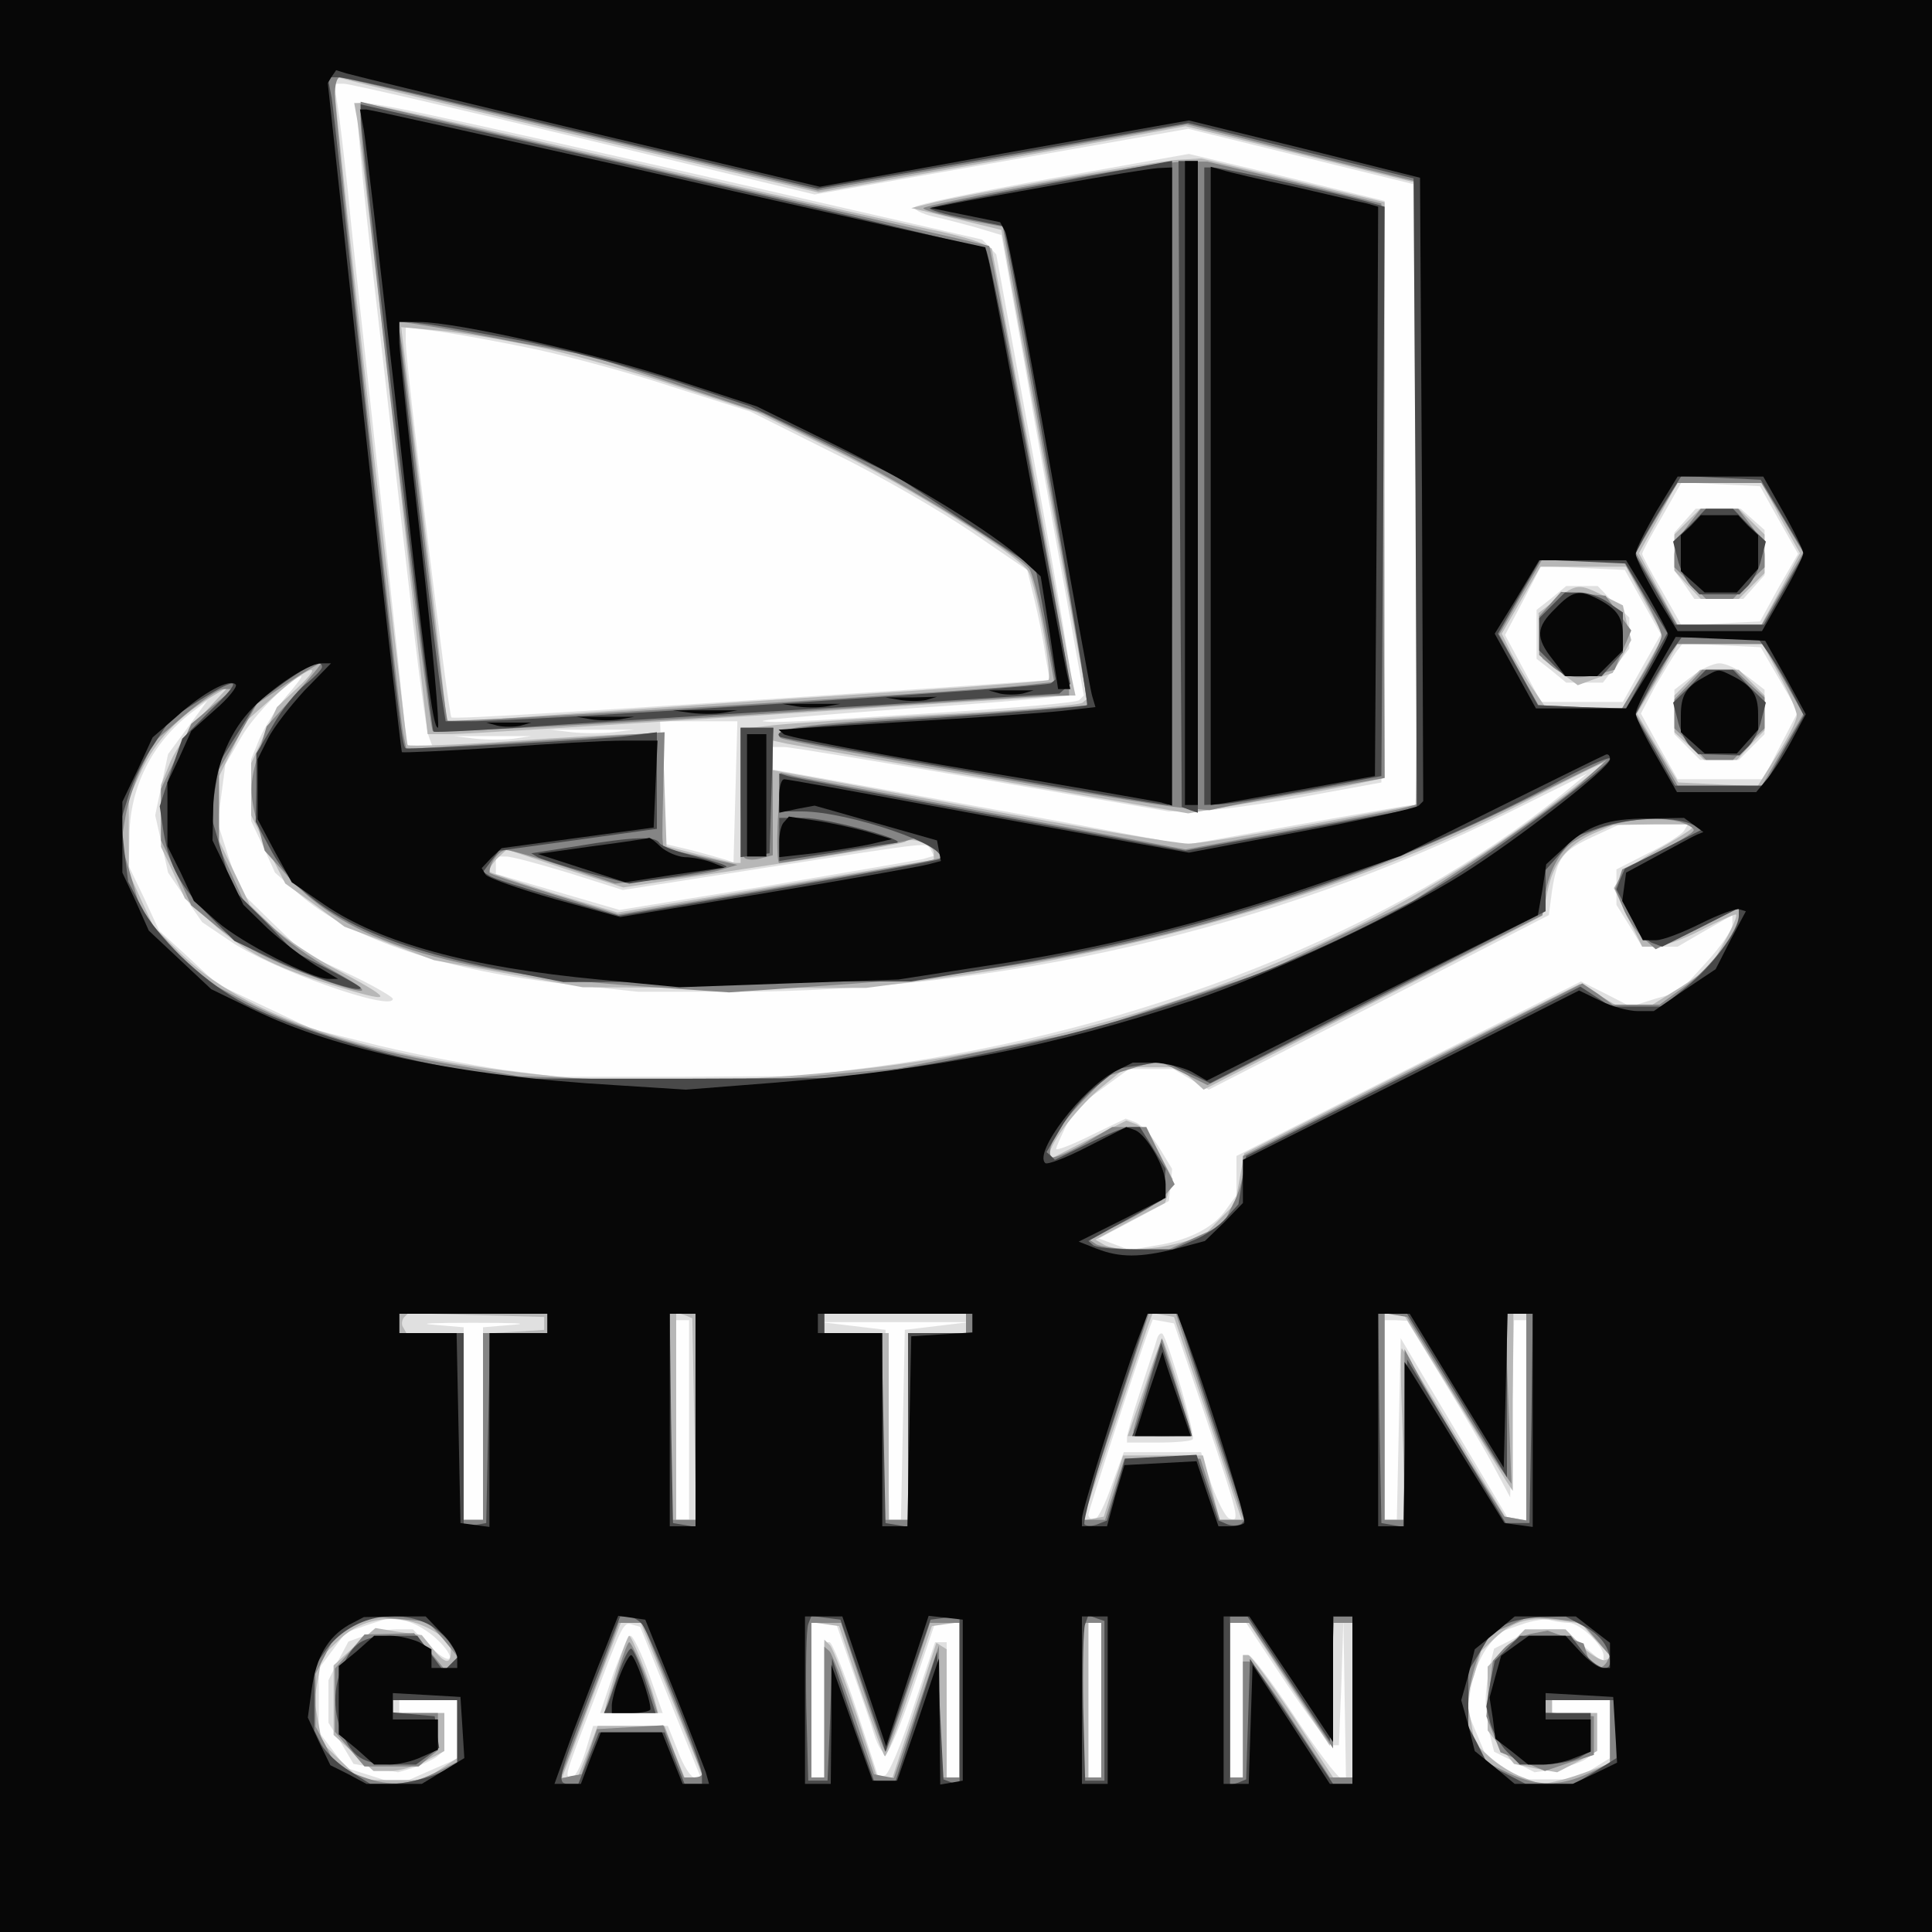
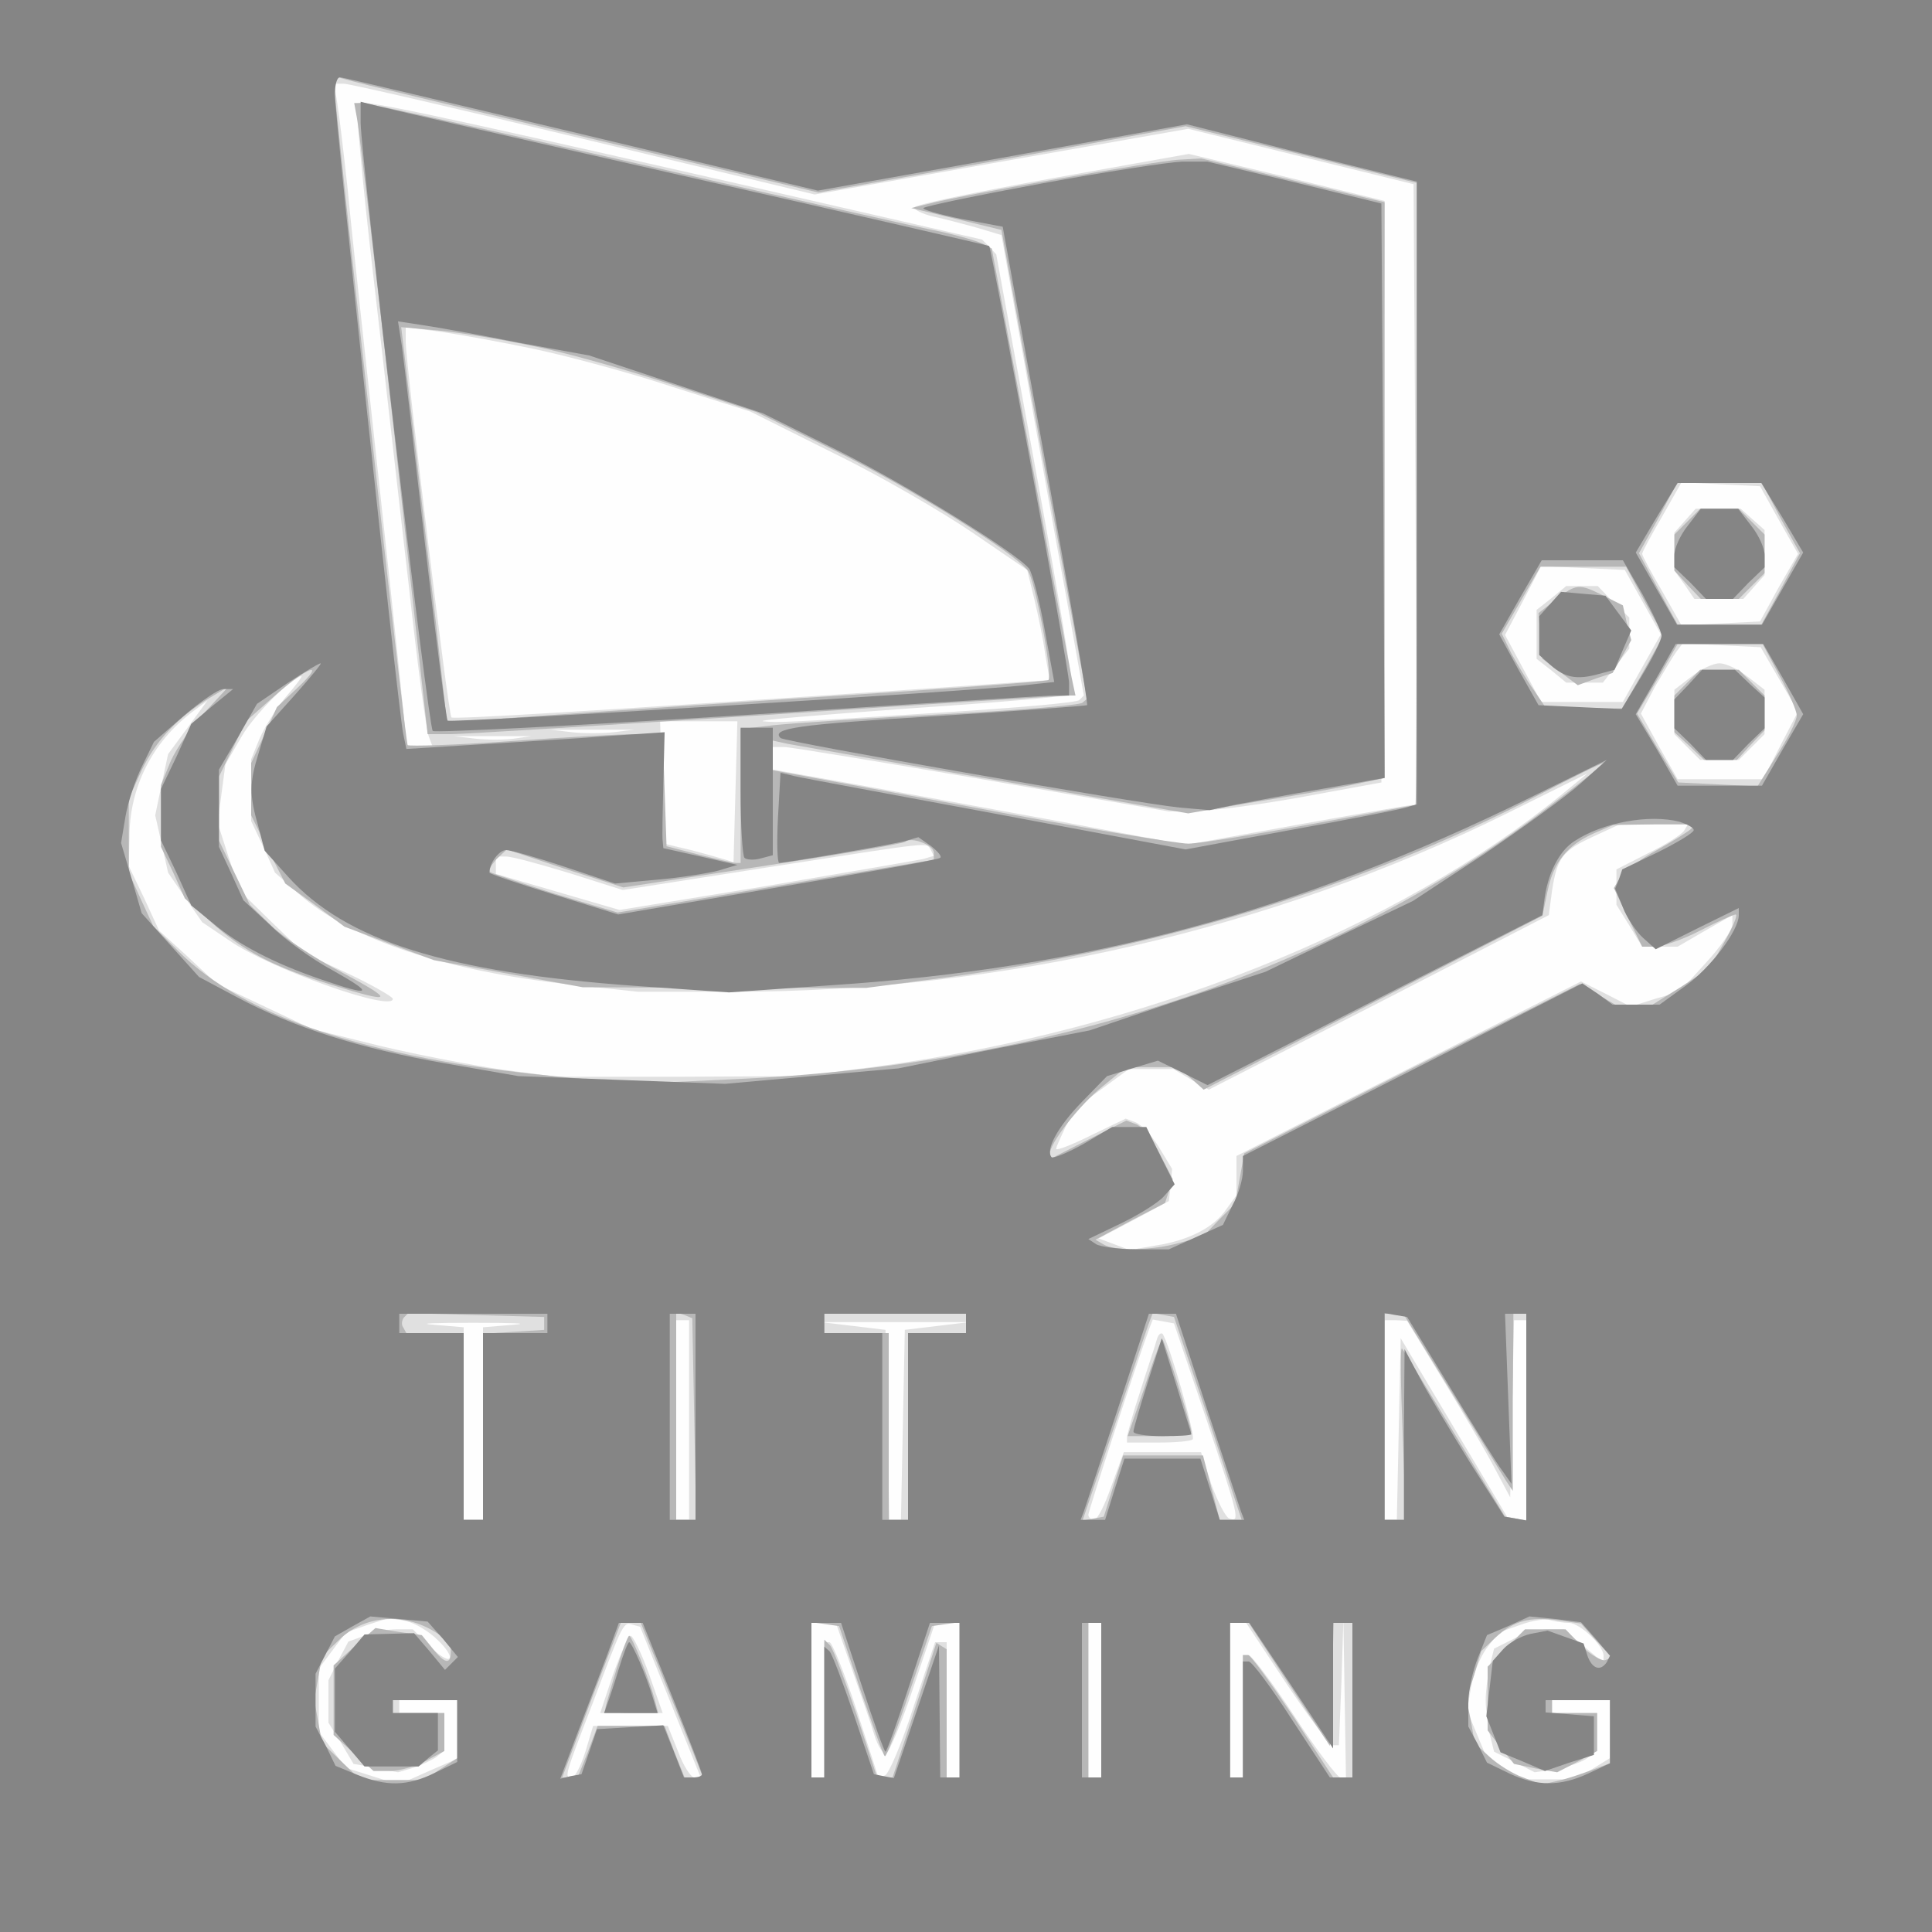
<svg xmlns="http://www.w3.org/2000/svg" viewBox="0 0 300 300" height="300" width="300" baseProfile="tiny" version="1.2">
  <rect x="0" y="0" width="300" height="300" fill="#333333" stroke="none" />
  <title>titan</title>
  <g>
    <g fill="#fefefe" transform="matrix(.1 0 0 -.1 0 300)">
      <path d="M0 1500V0h3000v3000H0V1500z" />
    </g>
    <g fill="#e0e0e0" transform="matrix(.1 0 0 -.1 0 300)">
      <path d="M0 1500V0h3000v3000H0V1500zm907 1284 358-86 290 51 290 51 175-43 175-43 3-482 2-482h-7c-4 0-85-14-180-31l-172-31-198 37c-109 20-253 46-320 58l-123 22v35h18c9 0 148-23 307-50l290-50 45 1c25 0 99 10 165 22l120 22 3 452 2 451-152 37-152 36-213-38c-117-21-213-41-213-45s12-10 28-14c15-3 45-11 67-17l40-12 36-200c19-110 48-271 64-358l28-157-7-7c-3-4-97-12-207-19-265-17-261-16-284-14-11 2 91 10 227 20 137 9 250 19 253 22 4 3-22 158-56 344l-62 339-11 12-11 11-380 87c-503 114-583 131-590 124-3-3 8-125 25-270s41-361 55-480c13-119 27-224 31-233l6-16h-42v15c0 9-18 181-40 383s-45 412-50 467c-6 55-13 115-16 133l-5 32h15c9 0 177-39 373-86zm-77-326c52-11 149-37 215-59l120-38 130-65c72-35 168-91 215-123l85-58 11-45c6-25 14-63 17-86l7-40-188-13c-534-36-737-48-741-45-5 4-70 543-71 582v24l53-7c28-4 95-16 147-27zm1932-265 30-53-30-52-29-53-61-3-61-3-30 53c-17 29-31 55-31 58s14 29 31 58l30 53 61-3 61-3 29-52zm-211-128 28-50-30-53-29-52h-127l-28 52-28 52 28 53 28 54 65-3 65-3 28-50zm212-120 29-50-27-52-27-53h-133l-29 51-28 51 22 42c13 22 28 47 33 54l10 13 60-3 61-3 29-50zm-2319-27c-15-18-33-47-41-65l-13-32v-96l19-40 18-40 37-33c81-71 228-120 424-141l103-11h148c414 0 837 97 1201 277l125 62-39-32c-259-211-651-367-1064-423l-117-15-190-1H865l-85 11c-47 7-132 23-190 37l-105 26-74 35-74 35-45 42-45 41-23 50-24 50 1 45c0 77 35 147 97 194l24 18-30-41-31-42-10-47-10-48 10-44 10-45 26-38 27-39 43-29c62-43 253-111 253-90 0 3-31 21-69 39l-69 32-50 48-49 48-18 53-17 53 6 46 6 45 25 43c20 35 79 93 93 94 2 0-9-15-24-32zm698-147-3-110-12 4c-7 2-31 9-54 15l-42 10-3 95-3 95h120l-3-109zm-189 92c-18-2-48-2-65 0l-33 4h130l-32-4zm-155-10c-15-2-42-2-60 0l-33 4h120l-27-4zm1817-143c-4-6-29-22-56-35l-49-25v-55l20-32 20-33h55l43 25 42 24v-15c0-8-19-35-41-59l-41-45-38-11-38-12-39 20-38 19-267-135-268-136v-61l-16-22c-19-28-58-48-109-56l-41-7-24 9-24 9 55 29 54 29 3 25 2 25-20 33c-11 18-27 35-36 39l-16 6-54-26c-30-15-54-24-54-21s7 18 15 35l16 29 41 30 41 30h69l27-16 28-16 264 135 264 136 5 38c8 51 16 62 64 84l41 19h106l-6-10zm-1170-29 5-10-17-5c-10-2-120-21-244-42l-227-37-96 28-96 28v27h16c9 0 53-12 99-26l82-26 224 35c264 41 246 39 254 28zM798 943l-48-4V640h-30v299l-47 4c-27 2 2 3 62 3 61 0 89-1 63-3zm272-148V640h-20v310h20V795zm385 146-50-6-3-147-3-148h-18l-3 148-3 147-50 6-50 6h230l-50-6zm417-141c52-156 54-164 37-158-6 2-18 26-28 53l-16 50h-120l-19-52c-10-29-22-53-27-53s-9 4-9 8c0 6 78 245 95 290l5 13 17-3 16-3 49-145zm369 57c31-51 67-112 80-137l24-45 3 138 3 137h19V640h-27l-84 141-84 141-3-141-3-141h-19v310h18l17-1 56-92zM679 454c14-13 22-26 19-29-3-4-17 5-31 19l-26 26h-25c-14 0-36-4-50-10l-25-9-16-30-15-30v-66l20-32 19-32 35-6 34-7 24 7c12 4 29 12 36 17l12 10v58h-70v20h90v-91l-46-20-45-20-41 13-41 13-21 28-21 28v98l21 28 21 28 34 12 34 11 25-5c14-3 36-16 49-29zm1757 26c17 0 54-35 54-51v-11l-31 26-31 26h-24c-14 0-38-7-54-15l-30-15-7-28c-3-14-6-38-6-52s3-38 6-52l7-28 32-16 31-16 34 5c19 4 41 11 49 18l14 11v58h-70v20h90v-90l-26-16-26-17h-86l-27 17-27 18-15 36-15 36 6 35c3 20 14 47 24 61l19 25 34 12c19 7 40 10 47 7 8-2 20-4 28-4zM1041 357l47-117h-10c-5 0-17 18-25 40l-16 40H921l-12-40c-7-22-16-40-21-40-12 0-12 0 33 117 47 125 47 125 62 120l11-3 47-117zm282 51c14-40 30-86 35-103 5-16 13-29 18-28 4 1 24 47 42 102l34 101h38V240h-20v210h-18l-34-102c-18-56-38-103-44-105l-10-3-34 105c-19 58-38 105-42 105h-8V240h-20v240h38l25-72zm387-48V240h-20v240h20V360zm288 25c35-52 67-95 72-95h9l4 98 3 97 2-122 2-123h-9c-4 0-37 43-71 95s-67 95-71 95h-9V240h-20v240h25l63-95zm619 1807-17-19v-59l16-22 15-22h76l16 18 17 19v70l-18 16-19 17h-70l-16-18zm-208-121-23-18v-76l23-18 23-19h57l20 26 21 27v48l-25 24-24 25h-49l-23-19zm217-122-26-20v-69l20-20 20-20h60l20 20 20 20v69l-26 20c-15 12-34 21-44 21s-29-9-44-21zM1796 919c-2-8-14-43-25-78-12-36-21-69-21-73v-8h48c27 0 51 2 54 5 5 6-38 154-47 164-3 2-7-2-9-10zM952 400l-20-60h97l-21 60c-12 33-25 60-29 60-3 0-15-27-27-60z" />
    </g>
    <g fill="#b7b7b7" transform="matrix(.1 0 0 -.1 0 300)">
      <path d="M0 1500V0h3000v3000H0V1500zm913 1286 358-85 285 51 285 52 180-44 179-44v-483c0-266-1-483-2-483-2 0-75-14-163-30s-173-30-190-30c-16 0-168 25-337 57l-308 57v46l23-5c12-2 157-28 322-56l300-52 105 18c58 9 126 21 153 27l47 10v894l-142 34-143 34-35-2c-35-2-344-56-390-69l-25-6 70-17 70-17 66-364 67-364-7-6c-3-4-100-12-216-18-115-6-234-14-263-17l-52-6v-208h-7c-5 0-30 6-58 13l-50 13-3 87-3 87h-44c-24 0-112-5-195-11-84-6-154-8-157-6-3 4-75 644-109 971l-7 68 19-5c11-4 180-44 377-91zm1852-591 30-54-30-56-30-55h-130l-30 55-30 56 30 54 29 55h132l29-55zm-211-129 29-53-32-57-32-56h-118l-19 28c-11 15-26 41-35 57l-15 31 30 52 30 52h133l29-54zm209-115c15-27 27-55 27-62 0-8-14-36-31-62l-30-48-61 3-62 3-32 53-32 54 32 54 31 54h132l26-49zm-2302-20-31-29-20-44-20-43v-81l26-53 27-53 46-33 46-34 69-26 70-26 115-21 116-21 220-1h220l100 13c342 44 667 142 943 286 56 29 102 52 102 50s-43-36-96-76c-333-250-768-394-1259-415l-150-7-125 12c-288 28-481 92-583 194l-39 39-19 41-19 42v115l20 44c22 46 56 82 105 112l30 18-37-40c-20-21-44-56-53-76l-15-37v-96l19-40 18-40 41-37c50-45 96-69 186-97 97-30 101-26 17 19-41 21-90 54-109 72l-34 33-24 50-24 50v99l21 43 21 43 45 40c52 46 81 55 34 11zm2165-218c-4-4-28-19-53-33-26-14-51-33-57-42l-10-17 22-46 22-45h20c11 0 43 11 70 25s52 25 55 25c4 0-4-19-17-42l-23-41-44-29-45-28h-58l-27 16-28 16-261-131-260-132-7-39-7-39-25-25-25-26-37-10c-42-12-101-13-118-2l-12 7 54 29 54 28 6 18 6 19-20 39c-11 22-27 42-36 46l-16 6-60-30-59-30v8c0 17 46 76 82 105l37 30h81l20-18 19-17 263 135 263 135 8 38c9 45 31 72 72 90l30 13 64 1h64l-7-7zm-1176-37v-11l-246-41-245-41-97 29c-53 17-99 32-101 34-3 3 2 11 10 20l16 15 90-30 91-29 216 33c119 18 219 35 222 38 9 8 44-5 44-17zM845 945v-10l-47-3-48-3V640h-30v290h-89l-5 9c-3 4-2 11 1 15l7 7 105-3 106-3v-10zm233-148 3-157h-31v322l13-4 12-5 3-156zm422 148v-15h-90V640h-30v290h-100v30h220v-15zm376-147 52-158h-34l-13 50-13 50h-124l-15-47-15-48-16-3-17-3 50 148c27 81 51 154 54 161l5 13 17-3 16-3 53-157zm378 40c42-68 80-130 85-138l10-15v138l1 137h20V639l-16 3-17 3-78 128c-43 71-80 131-82 133-3 3-2-56 1-131l5-135h-33v320h29l75-122zM677 465l23-15v-15c0-20-9-19-28 5l-17 21-36 5-36 6-33-29-32-29V306l31-28 31-28h26c14 0 38 7 54 15l30 16v59h-80v20h100v-90l-26-17-26-17h-98l-30 29-30 29-6 33-6 33 6 34 6 34 26 25c39 39 101 44 151 12zm1802-13 24-26-11-4c-5-1-22 8-36 22l-25 26h-63l-29-29-29-29v-99l20-26 21-26 33-7 34-6 31 16 31 17v59h-70v20h90v-98l-27-10c-16-6-39-14-53-17l-26-6-29 11c-17 6-40 21-52 32l-23 21-6 35-7 34 12 37 11 37 22 21c28 26 53 33 98 27l35-5 24-27zm-1439-83c25-62 47-116 48-120l4-9h-29l-16 40-15 40H928l-15-40-16-40h-24l45 120 46 120h31l45-111zm296 7c19-54 35-101 38-103 2-2 19 42 38 99l35 103 21 3 22 3V240h-20v199l-8 5-8 5-34-105-34-104h-24l-32 98c-18 53-36 101-41 107l-9 9V240h-20v241l22-3 21-3 33-99zm374-16V240h-20v240h20V360zm292 24 63-95 3 95 3 96h29V240h-30l-62 95c-35 52-66 95-70 95h-8V240h-20v240h29l63-96zM554 2818c3-13 29-233 58-490l52-468h36c19 0 241 14 493 30 253 17 463 30 468 30h9l-6 28c-3 15-32 171-64 346l-60 320-11 6c-6 4-36 13-67 20-31 6-244 54-472 106s-420 94-427 94h-13l4-22zm291-359c50-11 144-38 210-60l120-39 120-59c116-57 279-158 301-187 11-14 39-162 32-170-2-2-175-15-384-28-208-14-418-28-465-32l-85-6-17 154c-10 84-26 222-36 307l-18 153 66-6c36-4 107-16 156-27zm1775-269-20-20v-56l20-22 21-22h59l20 20 20 20v60l-20 20-20 20h-60l-20-20zm-204-121-27-21 3-36 3-35 27-20 28-21 27 10 27 9 15 26 14 25-7 27-6 27-30 15c-38 19-42 19-74-6zm204-129-20-20v-57l23-21 23-22h51l21 23 22 23v54l-20 20-20 20h-60l-20-20zM1777 845l-26-75h50c27 0 49 3 49 6 0 10-42 144-45 144-2 0-15-34-28-75zM957 407c-9-30-17-57-17-60 0-4 18-7 41-7h41l-6 23c-7 27-35 97-39 97-2 0-11-24-20-53z" />
    </g>
    <g fill="#858585" transform="matrix(.1 0 0 -.1 0 300)">
      <path d="M0 1500V0h3000v3000H0V1500zm902 1292 368-88 286 51 287 52 178-45 179-44v-967l-17-5c-10-3-91-19-180-35l-162-30-293 55c-161 30-303 56-315 59l-21 5-4-70c-2-39-1-70 2-70 15 1 185 30 199 35l17 5 20-14c10-8 17-16 14-18-3-3-116-23-253-46l-247-42-100 31c-55 17-100 32-100 34 0 15 15 35 26 35 7 0 49-12 91-26l78-26 65 6c36 3 79 10 95 14l30 9-57 13-58 13-1 11c-1 6 0 47 1 90l2 79-89-6c-48-4-138-9-200-13l-112-7-5 24c-7 32-106 958-106 992 0 15 3 27 8 27 4 0 172-40 374-88zm1866-596 32-54-32-56-32-56h-132l-32 56-32 56 32 54 33 54h130l33-54zm-218-118c16-29 30-59 30-65 0-7-14-35-31-63l-31-51-65 3-64 3-31 55-30 55 33 58 33 57h126l30-52zm219-132 31-55-32-55-32-56h-131l-32 56-33 55 31 54 31 55h136l31-54zm-2311-25-44-49-12-40c-15-48-15-66-1-115l10-38 36-40c90-100 247-149 541-170l144-10 157 11c398 26 729 115 1086 291l120 59-40-36c-22-20-90-69-150-110l-111-73-115-55-114-55-137-45-136-46-149-29-148-30-135-12-134-12-161 6-160 6-115 20c-131 23-233 55-321 102l-60 32-45 50-44 49-16 55-16 54 7 42c4 23 16 58 26 78l18 37 47 41c26 22 53 41 61 41h15l-33-27-32-27-23-51-24-50v-80l24-50 23-51 33-27c40-34 96-63 169-88 78-27 84-23 18 14-32 17-76 49-98 71l-41 38-19 42-19 41v120l30 51 29 51 47 32c26 17 49 31 52 31 2 0-16-22-40-49zm2150-197c12-4 22-9 22-13s-25-19-55-34l-56-27-5-15-6-15 12-29c6-16 21-38 31-47l20-18 64 32 65 32v-11c0-24-44-82-83-110l-40-29h-73l-23 17-24 16-263-134-264-134v-23c0-13-7-37-16-53l-15-31-42-19-42-19h-50c-27 0-56 4-63 8l-12 8 50 24c27 13 58 32 67 42l17 19-22 44-22 45h-53l-44-26c-25-14-47-23-50-21-10 11 9 47 47 86l39 40 39 12 40 12 39-19 38-19 260 132 260 132 3 23c5 41 23 77 47 92 44 29 116 42 163 30zM850 945v-15H750V640h-30v290H620v30h230v-15zm230-145V640h-40v320h40V800zm420 145v-15h-90V640h-40v290h-90v30h220v-15zm374-132c27-82 51-154 53-160l5-13h-38l-15 48-15 47h-118l-15-47-15-48h-38l5 13c2 6 26 78 53 160l48 147h42l48-147zm378 32c37-61 73-119 81-129l14-20-5 132-5 132h33V639l-17 3-17 3-54 85c-29 47-64 105-77 130l-24 45-1-132V640h-30v321l17-3 18-3 67-110zM688 455l23-28-10-10-10-10-24 29-24 28-39-1-38-1-23-27-23-26v-98l23-27 23-27h84l15 13 15 12v58h-70v20h100v-96l-35-17c-43-21-75-21-120-3l-34 14-15 31-16 30v82l15 29 15 29 28 16 27 15 45-4 44-4 24-27zm1790 0 22-26-5-10c-10-15-23-10-30 10l-6 19-28 10-28 10-26-5c-14-3-33-13-43-24l-16-18-5-43-5-43 11-28 11-28 34-14 35-15 38 13 38 12v60l-37 3-38 3v19h100v-98l-34-16c-43-20-79-20-122 0l-35 17-14 28-15 28v36c0 20 7 51 15 71l14 35 33 14 33 15 40-4 40-5 23-26zm-1434-90c25-63 46-117 46-120s-6-5-14-5h-14l-16 41-16 40-52-3-51-3-12-35-12-35-17-3-16-4 26 69c14 37 35 92 46 121l19 52h37l46-115zm295 15c18-55 34-100 36-100s18 45 36 100l33 100h46V240h-30l-1 103-1 102-35-103-35-103-16 3-15 3-31 92c-17 50-34 95-38 99l-8 7V240h-20v240h46l33-100zm371-20V240h-30v240h30V360zm295 23 65-98v195h30V240h-35l-59 90c-32 50-62 90-67 90h-9V240h-20v240h30l65-97zM560 2809c1-56 105-938 112-944 3-3 217 8 474 24 258 17 479 31 492 31h22v20c0 20-120 673-124 678-2 1-209 49-462 106-252 57-471 107-486 111l-28 7v-33zm245-341 110-20 135-45 135-45 115-57c108-54 278-159 298-184 5-7 16-49 24-94l15-82-46-5c-76-9-891-59-896-55-2 3-18 126-35 274-17 149-33 287-36 308l-6 38 39-6c21-3 88-15 148-27zm812 247c-98-18-180-35-183-38-3-2 24-10 59-17l64-12 67-370c37-203 66-371 64-373-2-1-107-9-235-17-215-13-256-19-241-34 7-6 550-101 620-108l46-4 38 8c22 4 83 16 137 25l97 17-2 446-3 446-135 33-135 32h-40c-22-1-120-16-218-34zm-467-943c0-54 3-101 6-104s14-4 25-1l19 5v198h-50v-98zm1471 412c-12-15-21-35-21-46v-19l25-24 24-25h42l24 25 25 24v19c0 11-9 31-21 46l-20 26h-58l-20-26zm-214-122-17-19v-60l18-16c22-19 40-23 73-14l26 7 13 31 13 30-20 27-20 27-35 3-34 3-17-19zm215-125-22-23v-45l25-24 24-25h42l24 25 25 24v48l-23 21-23 22h-51l-21-23zM1782 853c-12-38-22-72-22-76s20-7 45-7 45 1 45 3c0 1-11 35-23 75l-23 74-22-69zM961 409c-7-23-15-47-18-55l-5-14h83l-7 23c-10 35-33 87-37 87-2 0-9-18-16-41z" />
    </g>
    <g fill="#494949" transform="matrix(.1 0 0 -.1 0 300)">
-       <path d="M0 1500V0h3000v3000H0V1500zm907 1293 363-86 287 51 288 51 175-43 175-43 3-489 2-489-179-33-180-33-303 56c-167 31-309 58-315 60l-13 4v-59h35c73 0 233-55 214-74-2-2-115-23-251-46l-247-42-93 27c-51 15-99 30-106 34l-12 7 12 16 13 17 123 17 122 17v150l-47-6c-46-6-333-21-343-19-6 2-13 65-70 597-22 209-42 395-45 413l-6 32h17c10 0 181-39 381-87zm1861-595 34-57-32-56-31-55h-138l-31 55-31 54 12 23c7 13 23 40 36 61l24 38 61-3 62-3 34-57zm-212-127 33-54-32-59-32-58-68 2-69 3-31 56-31 55 33 58 33 57 66-3 66-3 32-54zm192-88c11-16 27-43 36-61l17-33-31-54-31-55h-138l-31 55-31 54 17 33c9 18 25 45 36 61l19 27h118l19-27zm-2248-19c0-3-11-15-25-26s-37-39-51-64l-26-44v-53l-1-53 21-39c48-94 161-153 366-192l91-18 270 1h270l132 22c309 50 612 150 861 282 50 28 92 46 92 42 0-10-153-126-239-181-208-133-502-238-821-294l-125-21-260-1H795l-100 18c-118 22-262 68-325 104-60 34-127 99-151 146l-20 38-6 48-5 48 12 39c7 22 24 57 39 78l26 40 44 28c64 40 70 35 18-15l-44-44-18-52-17-53 6-40c9-53 26-85 72-131l38-38 61-29c58-27 135-53 135-44 0 2-23 15-52 30l-51 26-48 50-49 49-16 56-16 55 6 43 7 42 29 46 29 46 42 31c41 29 59 37 59 24zm2125-243 20-8-61-31-61-31-7-16-6-16 20-38c10-21 26-41 35-45l16-6 60 30 59 30v-13c0-22-41-77-82-110l-37-30h-80l-24 16-23 15-260-132-259-131-6-38-6-37-19-21c-10-12-33-28-51-35l-32-14h-59c-32 0-62 3-65 7l-7 6 58 32 57 32 3 24 2 24-20 33-20 32h-15c-9 0-38-12-66-26l-51-25-6 6-7 6 22 37c11 20 36 50 55 65l35 28 35 5 35 6 36-17 36-17 260 134 261 133v64l23 26 22 26 40 14c44 15 109 18 140 6zM850 945v-15h-89l-3-147-3-148-17-3-18-3v301H620v30h230v-15zm230-151V629l-17 3-18 3-3 163-2 162h40V794zm430 151v-15h-100V629l-17 3-18 3-3 148-3 147h-89v30h230v-15zm371-145 53-159-6-7c-4-3-14-4-22-1l-14 6-17 51-17 51-55-3-56-3-14-48-14-48-15-6c-8-3-17-3-20 0s17 78 46 166l52 161h47l52-160zm382 33 77-127v254h40l-2-162-3-163h-37l-76 127-77 127-3-130-3-130-17 3-17 3-3 163-2 162h45l78-127zM663 479c12-6 29-20 36-31l13-20-12-12-11-11-21 28-20 27h-33c-47 0-64-8-80-41-19-36-19-82 0-118 16-32 33-41 79-41h32l18 13 18 13-4 25-3 24-32 3-33 3v19h100V259l-35-15c-19-7-49-14-67-14h-33l-32 20c-17 10-37 29-44 41l-11 22v99l19 27c36 48 102 65 156 40zm334-1c14-19 93-216 93-233v-15h-27l-16 40-15 40H930l-16-40-16-40h-14c-20 0-19 6 32 139l47 121h12c7 0 17-6 22-12zm343-95 35-103 35 103 35 102 23 3 22 3V228l-12 4-13 5-5 99-5 99-33-103-33-103-16 3-16 3-33 95-32 95-3-95-4-95h-30l-3 114c-1 63 0 121 3 129l5 13 22-3 23-3 35-102zm375-24V235h-30l-3 114c-1 63 0 121 3 129l5 14 13-5 12-4V359zm286 34 64-97 3 97 3 97h29V230h-30l-64 97-65 97-3-94-3-93-12-5-13-4v262h27l64-97zm458 82c26-13 41-33 41-56 0-17-22-9-42 16l-19 25h-79l-19-19-20-20-7-35-6-36 6-25c4-14 15-34 26-45l20-20h36c19 0 44 5 55 10l19 11v59h-70v20h110v-90l-32-20-33-20h-76l-29 15-30 15-15 30-15 29v86l20 33 20 33 23 9c12 5 37 9 55 9l33 1 28-15zM560 2821c0-27 109-953 113-957 1-2 93 3 202 11 110 7 328 21 485 30l285 18 8 7 9 8-62 333c-34 184-65 337-69 341-5 6-429 105-928 216l-43 10v-17zm260-352c58-12 159-39 225-60l120-40 115-55 114-55 107-71 107-70 16-86 15-87-7-6c-7-6-831-60-904-59h-36l-6 38c-8 45-66 552-66 571v13l48-6c26-4 94-16 152-27zm806 245c-98-18-180-35-182-37-3-2 22-10 55-16l59-12 5-22c18-79 129-718 125-722-2-2-109-11-238-20-215-13-251-18-239-29 4-4 586-106 603-106 3 0 6 225 6 500v500l-7-1c-5-1-88-16-187-35zm206-466 3-501 13-5 12-4v1012h-30l2-502zm38-3v-495l23 1c12 0 74 10 137 22l115 22 3 442 2 442-17 5c-39 12-236 56-249 56h-14v-495zm-720-476v-100l23 3 22 3 3 98 3 97h-51v-101zm60-73v-33l83 13c45 8 89 14 97 15 29 2-105 39-142 39h-38v-34zm-315-10-70-11 10-6c6-3 40-14 76-24l66-17 73 11c41 7 76 13 78 15s-20 9-47 16c-28 7-54 16-57 21-6 11-39 10-129-5zm1729 498-26-25 7-27c3-15 13-33 20-41l14-14h62l14 14c7 8 17 26 20 41l7 27-26 25-25 26h-42l-25-26zm-214-124-20-20v-50l20-20 20-20h57l16 18 17 19v62l-22 15c-12 9-33 16-45 16h-23l-20-20zm214-126-26-25 7-27c3-15 12-33 19-40l13-13 32-1 32-1 14 14c8 8 17 26 20 41l7 27-26 25-25 26h-42l-25-26zM1786 858c-9-32-19-64-22-73l-6-15h93l-7 23-24 72-17 50-17-57zM961 403c-7-21-15-44-17-50l-6-13h80l-16 50c-9 28-19 50-22 50-4 0-12-17-19-37z" />
-     </g>
+       </g>
    <g fill="#070707" transform="matrix(.1 0 0 -.1 0 300)">
-       <path d="M0 1500V0h3000v3000H0V1500zm914 1295 359-85 286 52 287 51 179-44 180-45 3-484 2-484-7-7c-5-4-86-22-182-40l-175-33-95 17c-53 10-193 35-311 57s-218 40-222 40c-5 0-8-12-8-26v-26l28 6 27 5 95-27 95-27 3-16 3-16-19-5c-10-3-122-23-249-44l-230-38-102 28c-56 16-104 33-107 38l-6 10 15 16 16 15 118 16 118 16 3 68 3 67h-53c-29 0-118-5-197-11-79-5-145-8-147-7-1 2-28 236-59 521l-56 518 6 10 7 10 16-5c10-3 178-44 376-91zm1855-590c17-30 31-59 31-64s-14-34-32-65l-32-56h-131l-33 54c-17 30-32 59-32 66s15 36 32 66l33 54h133l31-55zm-211-129c17-30 32-57 32-61s-15-31-32-61l-33-54h-140l-32 58-32 58 21 34c12 19 27 45 35 58l13 22h135l33-54zm215-128 31-57-23-43c-13-24-31-51-39-60l-15-18h-123l-32 56c-18 31-32 60-32 66s14 35 31 65l31 54 70-3 69-3 32-57zm-2300-20c-22-24-48-57-57-75l-16-32v-93l26-49 27-49 51-35c87-59 224-97 426-116l125-12 170 6 170 6 135 21c171 25 338 66 510 125l135 46 155 77c85 42 158 78 163 80 4 2 7-1 7-7 0-13-144-125-230-179-99-62-302-157-420-196-214-71-393-106-645-127l-140-11-110 7c-240 14-432 54-561 117l-66 32-49 46-48 45-20 45-21 45v110l24 50 23 50 38 33c41 37 82 59 91 49 3-3-11-21-32-39l-37-33-18-40-19-40v-99l21-42 20-43 36-32c38-33 147-89 173-89h15l-35 21c-19 12-52 37-74 57l-38 37-24 50-24 50 1 45c0 55 18 109 50 148 28 35 96 82 118 82h15l-41-42zm2157-209 15-11-10-4c-5-2-32-17-60-32l-50-27-3-22-3-22 16-30 16-31h20c11 0 42 12 70 26s55 24 60 22l10-3-24-45-23-45-48-32-48-33h-25c-14 0-40 7-58 16l-33 16-261-132-261-131v-67l-29-30-30-29-45-12c-56-14-87-14-123 0l-28 11 68 34 67 34v21c0 26-29 76-47 84l-14 5-61-31c-33-17-62-28-65-25-18 17 57 115 108 142l28 14h33c18-1 44-7 58-14l24-14 257 129 257 128 7 39 6 40 27 25c37 35 67 46 132 46l55 1 15-11zM850 945v-15h-90V629l-22 3-23 3-3 148-3 147h-89v30h230v-15zm230-150V630h-40v330h40V795zm430 151v-15l-47-3-48-3-3-147-3-148h-39v300h-100v30h240v-14zm334-28c39-108 92-278 88-283-3-3-13-5-23-5h-17l-17 50-17 51-56-3-56-3-14-47-13-48h-39v12c0 12 60 205 86 276l16 42h46l16-42zm418-78 73-119 3 119 3 120h39V629l-22 3-22 3-68 110c-37 61-72 117-77 125l-10 15V758l-1-128h-40v330h49l73-120zM685 465c14-13 25-31 25-40v-15h-40v29l-19 11c-11 5-31 10-45 10h-25l-27-24-28-23V307l28-23 27-24h24c13 0 36 5 50 12l25 11v47h-70v41l53-3 52-3 3-47 3-48-33-20-33-20h-86l-28 15-28 14-18 37-17 37 6 44c7 50 25 81 58 100l23 12 48 1h48l24-25zm361-89c24-60 46-118 50-128l5-18h-41l-16 40-16 40h-95l-16-40-15-40h-41l28 78c16 42 34 89 40 105 6 15 16 39 21 53l10 25 21-3 21-3 44-109zm296 13 34-101 33 102 33 101 27-3 26-3V235l-17-3-18-3-1 98-1 98-32-95-33-95h-38l-32 90-32 90v-92l-1-93h-40v260h58l34-101zm378-29V230h-40v260h40V360zm285 33 65-98v195h30V230h-35l-60 93-60 92-3-92-3-93h-39v260h40l65-97zm469 76 26-20v-39h-11c-7 0-22 11-35 25l-23 25h-57l-21-15-22-16-9-32-9-33 5-32 4-32 26-20 25-20h23c12 0 34 4 48 10l26 10v50h-70v41l53-3 52-3 3-51 3-51-35-17-34-16h-90l-31 26-31 25-10 40-11 39 11 39 10 40 31 25 31 26h95l27-21zM565 2798c3-18 23-190 45-383 52-468 62-545 70-545 3 0-8 127-26 283-18 155-33 297-34 315v32h31c58 0 279-50 402-91l122-40 120-59c120-59 247-137 296-182l25-23 14-88 13-87h19l-5 23c-3 12-31 159-62 327s-58 312-61 320l-4 16-78 17c-42 9-256 57-475 107-220 49-403 90-408 90h-10l6-32zm1275-548v-500h20v1000h-20v-500zm-195 464c-71-13-146-26-165-30l-35-7 54-11 54-11 8-15c4-8 35-170 69-360s63-352 66-361l5-17-53-6c-29-3-140-11-246-17l-193-12 8-7c4-4 134-29 288-55 154-25 288-49 298-51l17-5v991l-22-1c-13-1-81-12-153-25zm235-468v-496l8 1c4 0 61 10 127 22l120 22 3 442 2 442-17 5c-10 2-61 14-113 26-52 11-103 23-112 26l-18 5v-495zm-327-323c9-2 25-2 35 0l17 5h-70l18-5zm-155-10c12-2 30-2 40 0l17 5-40-1h-40l23-4zm-160-10c12-2 32-2 45 0l22 4h-90l23-4zm-165-10c15-2 37-2 50 0l22 4h-100l28-4zm-155-10c12-2 32-2 45 0l22 4h-90l23-4zm-145-10c9-2 25-2 35 0l17 5h-70l18-5zm387-108v-95h30v190h-30v-95zm58-41c-5-4-8-18-8-31v-24l54 6c29 4 68 10 87 14l34 8-40 12c-22 6-58 14-80 17l-40 6-7-8zm-298-38-85-12 68-22 68-22 77 12 77 11-20 8c-11 4-30 8-42 8-12 1-28 8-37 16-8 8-16 14-18 14-2-1-41-7-88-13zm1706 498-16-15v-56l18-16 19-17h50l16 18 17 19v52l-16 15-15 16h-58l-15-16zm-211-129c-30-29-31-45-4-79l20-26h49l20 20 20 20v23c0 28-9 41-37 56-31 16-41 14-68-14zm230-107c-27-15-35-28-35-59v-26l18-16 19-17h50l16 18 17 19v24c0 30-9 43-37 58-26 13-23 13-48-1zM1783 836l-21-66h87l-18 53c-10 28-20 58-22 65l-4 13-22-65zM962 397c-7-18-12-39-12-45v-12h30c17 0 30 3 30 6 0 16-24 84-30 84-3 0-11-15-18-33z" />
-     </g>
+       </g>
  </g>
</svg>